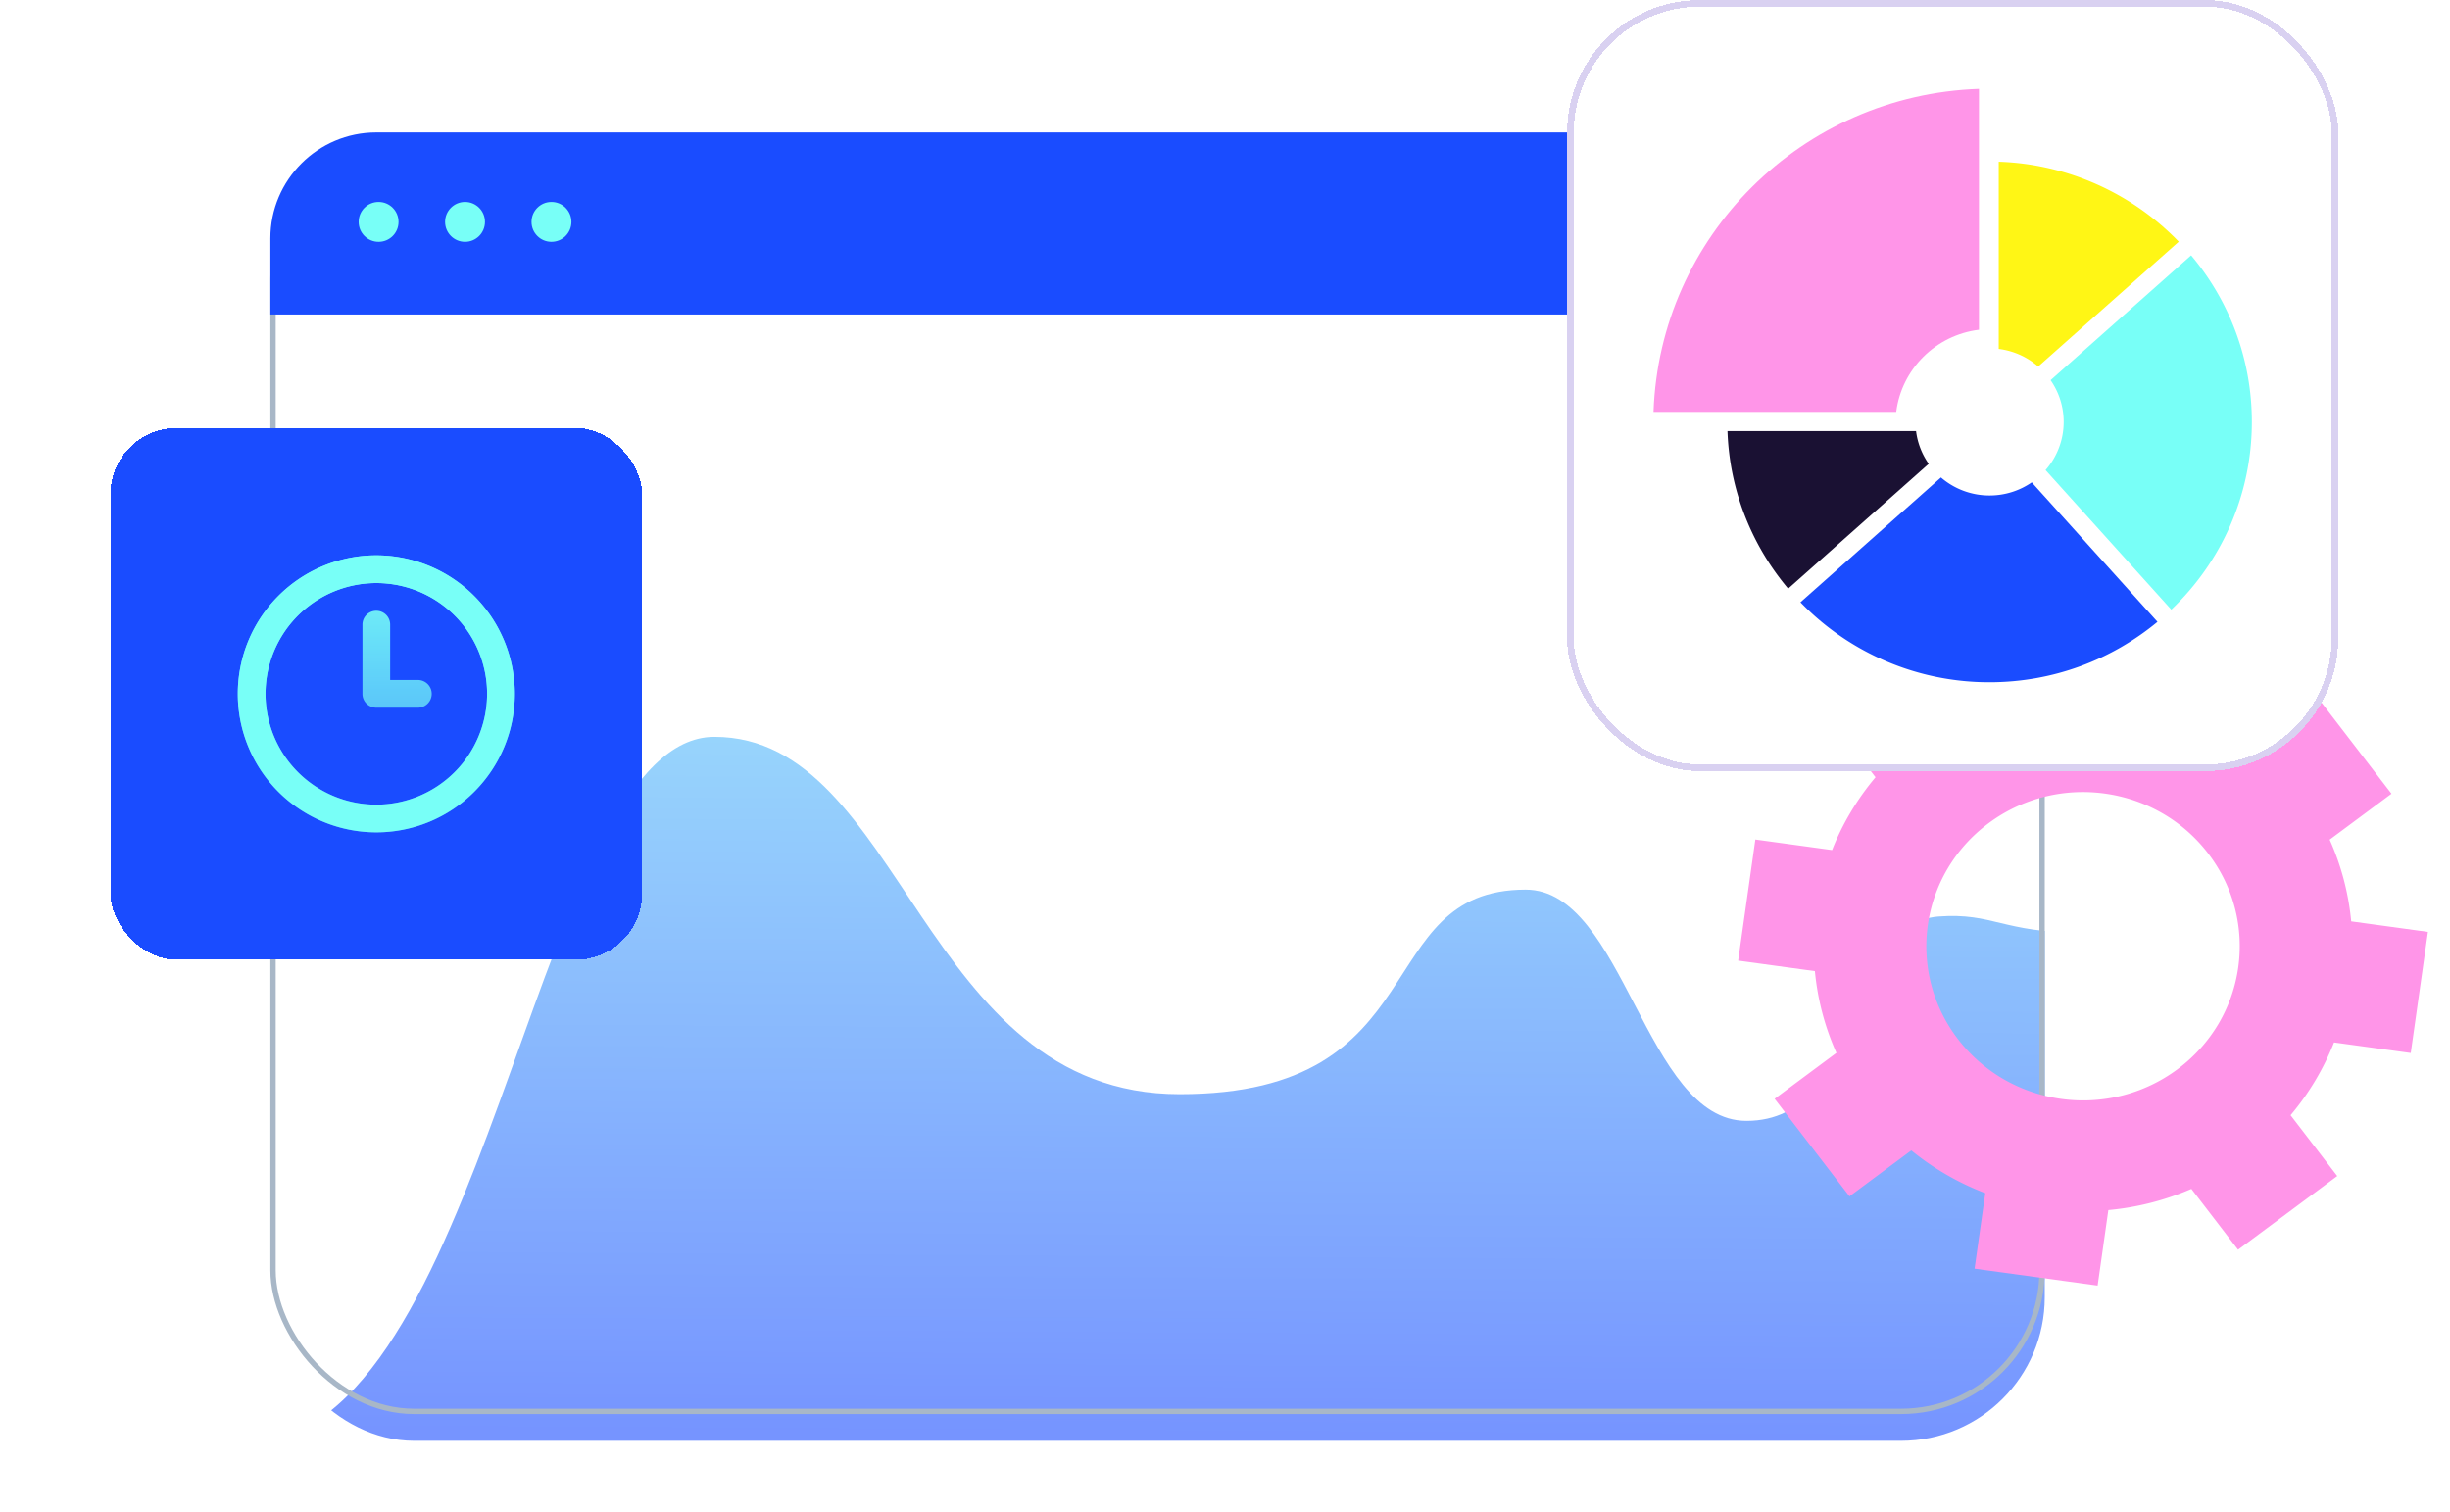
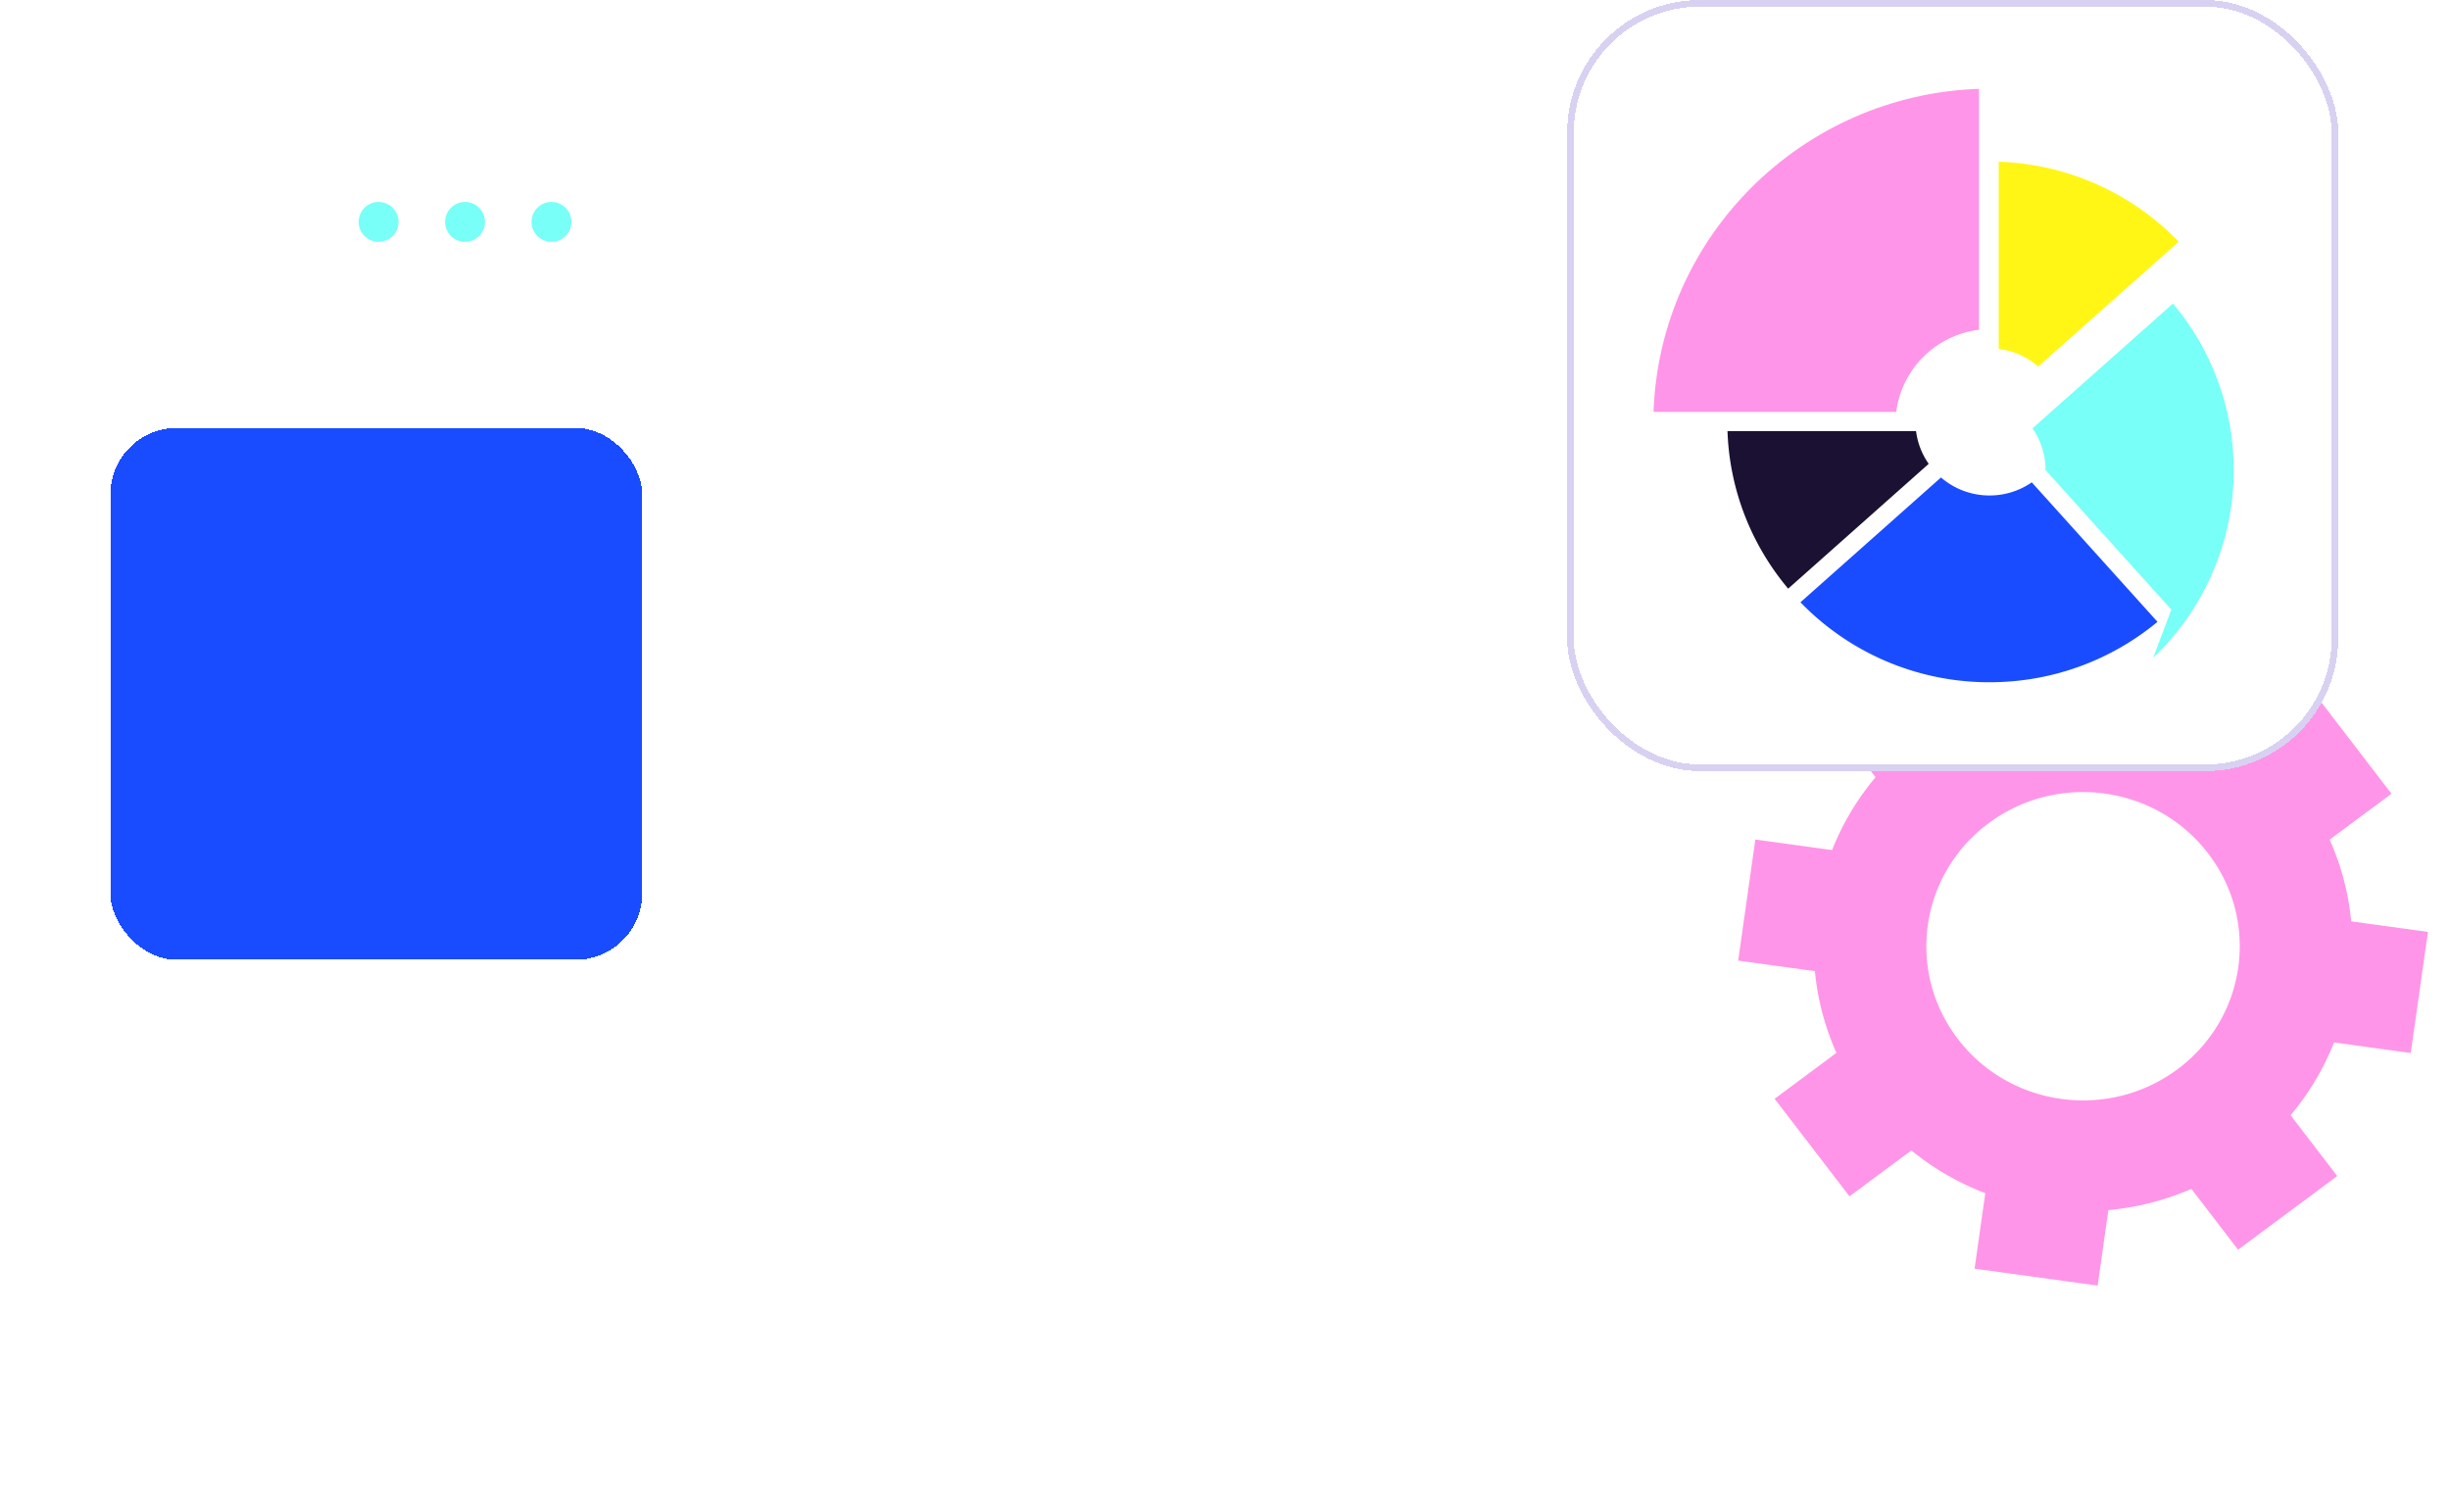
<svg xmlns="http://www.w3.org/2000/svg" width="444" height="274" fill="none">
  <g filter="url(#a)">
    <g clip-path="url(#b)">
      <rect width="321.561" height="231.732" x="49" y="24.553" fill="#fff" rx="26.037" />
-       <path fill="url(#c)" fill-opacity=".6" d="M129.466 128.701c-31.596 0-39.918 118.812-80.466 127.583h374.937V149.082c-7.899 0-6.319-3.899-15.798-3.899-18.431 0-13.692 19.004-31.07 19.004-14.218 0-15.798-3.664-25.803-2.923-16.273 1.204-13.165 37.033-34.756 37.033-18.431 0-22.118-41.906-40.022-41.906-28.437 0-15.836 37.073-62.704 37.073s-50.089-64.763-84.318-64.763Z" />
    </g>
  </g>
-   <rect width="320.591" height="230.762" x="49.485" y="25.038" stroke="#A8B7C7" stroke-width=".97" rx="25.552" />
  <path style="transform-box:fill-box;transform-origin:center" fill="#FF95E8" d="m405.593 226.497 17.972-13.351-8.458-11.022a47.615 47.615 0 0 0 7.875-13.192l13.905 1.911L440 168.898l-13.905-1.91a47.15 47.15 0 0 0-3.902-14.81l11.201-8.323-13.569-17.683-11.201 8.322a48.728 48.728 0 0 0-13.407-7.748l1.942-13.683L374.857 110l-1.942 13.683a49.146 49.146 0 0 0-15.051 3.839l-9.205-11.004-17.224 13.334 8.458 11.021a47.606 47.606 0 0 0-7.875 13.193l-13.905-1.911L315 174.102l13.905 1.91a47.15 47.15 0 0 0 3.902 14.81l-11.201 8.323 13.569 17.683 11.201-8.322a48.728 48.728 0 0 0 13.407 7.748l-1.942 13.683L380.143 233l1.942-13.683a49.146 49.146 0 0 0 15.051-3.839l8.457 11.022v-.003Zm-50.757-38.164c-9.449-12.315-6.963-29.837 5.553-39.135 12.516-9.298 30.323-6.851 39.772 5.464 9.449 12.315 6.963 29.837-5.553 39.135-12.516 9.298-30.323 6.851-39.772-5.464Z">
    <animateTransform attributeName="transform" attributeType="XML" dur="20s" from="0" repeatCount="indefinite" to="360" type="rotate" />
  </path>
  <rect width="96.381" height="96.381" x="20" y="77.563" fill="#1A4CFF" rx="12.048" shape-rendering="crispEdges" />
-   <path fill="url(#e)" d="M75.729 123.244h-5.02v-10.04a2.51 2.51 0 0 0-5.02 0v12.55a2.508 2.508 0 0 0 2.51 2.509h7.53a2.509 2.509 0 1 0 0-5.019Zm-7.53-22.59a25.099 25.099 0 1 0 25.099 25.1 25.125 25.125 0 0 0-25.1-25.1Zm0 45.179a20.082 20.082 0 0 1-18.551-12.395A20.082 20.082 0 0 1 64.28 106.06a20.076 20.076 0 0 1 20.613 8.538 20.079 20.079 0 0 1 3.384 11.156 20.102 20.102 0 0 1-20.08 20.079Z" />
-   <path fill="#78FFF7" d="M68.199 100.654a25.099 25.099 0 1 0 25.099 25.1 25.125 25.125 0 0 0-25.1-25.1Zm0 45.179a20.082 20.082 0 0 1-18.551-12.395A20.082 20.082 0 0 1 64.28 106.06a20.076 20.076 0 0 1 20.613 8.538 20.079 20.079 0 0 1 3.384 11.156 20.102 20.102 0 0 1-20.08 20.079Z" />
-   <path fill="#1A4CFF" d="M49 43.207C49 32.599 57.6 24 68.207 24h277.586C356.401 24 365 32.6 365 43.207V57H49V43.207Z" />
  <circle cx="68.614" cy="40.216" r="3.614" fill="#78FFF7" />
  <circle cx="84.276" cy="40.216" r="3.614" fill="#78FFF7" />
  <circle cx="99.939" cy="40.216" r="3.614" fill="#78FFF7" />
  <rect width="139.752" height="139.752" x="284" fill="#fff" rx="24.095" shape-rendering="crispEdges" />
  <rect width="138.548" height="138.548" x="284.602" y=".602" stroke="#D9D1F1" stroke-width="1.205" rx="23.493" shape-rendering="crispEdges" />
  <path fill="#FF95E8" d="M358.639 59.766c-7.824.967-14.02 7.12-14.996 14.888h-43.981c1.111-31.84 26.907-57.449 58.977-58.552v43.664Z" />
  <path fill="#1A1133" d="M324.06 106.687c-6.548-7.79-10.619-17.707-10.996-28.556h34.173a13.19 13.19 0 0 0 2.293 5.937l-25.467 22.621-.003-.002Z" />
  <path fill="#FFF615" d="M369.375 66.426a13.435 13.435 0 0 0-7.154-3.186V29.312a47.54 47.54 0 0 1 32.623 14.492l-25.466 22.622h-.003Z" />
  <path fill="#1A4CFF" d="M351.754 86.538a13.43 13.43 0 0 0 8.798 3.264c2.845 0 5.484-.882 7.656-2.382l22.783 25.283c-8.245 6.834-18.859 10.948-30.439 10.948a47.548 47.548 0 0 1-34.267-14.494l25.469-22.622v.003Z" />
-   <path fill="#78FFF7" d="m393.494 110.489-22.789-25.29a13.223 13.223 0 0 0 3.286-8.731c0-2.81-.879-5.416-2.372-7.565l25.469-22.622c6.869 8.182 11.002 18.705 11.002 30.187 0 13.367-5.599 25.434-14.596 34.021Z" />
+   <path fill="#78FFF7" d="m393.494 110.489-22.789-25.29c0-2.81-.879-5.416-2.372-7.565l25.469-22.622c6.869 8.182 11.002 18.705 11.002 30.187 0 13.367-5.599 25.434-14.596 34.021Z" />
  <defs>
    <filter id="a" width="346.381" height="256.553" x="36.59" y="16.99" color-interpolation-filters="sRGB" filterUnits="userSpaceOnUse">
      <feFlood flood-opacity="0" result="BackgroundImageFix" />
      <feColorMatrix in="SourceAlpha" result="hardAlpha" values="0 0 0 0 0 0 0 0 0 0 0 0 0 0 0 0 0 0 127 0" />
      <feOffset dy="4.848" />
      <feGaussianBlur stdDeviation="6.205" />
      <feComposite in2="hardAlpha" operator="out" />
      <feColorMatrix values="0 0 0 0 0.098 0 0 0 0 0.071 0 0 0 0 0.192 0 0 0 0.25 0" />
      <feBlend in2="BackgroundImageFix" result="effect1_dropShadow_106_159" />
      <feBlend in="SourceGraphic" in2="effect1_dropShadow_106_159" result="shape" />
    </filter>
    <filter id="d" width="136.381" height="136.381" x="0" y="77.563" color-interpolation-filters="sRGB" filterUnits="userSpaceOnUse">
      <feFlood flood-opacity="0" result="BackgroundImageFix" />
      <feColorMatrix in="SourceAlpha" result="hardAlpha" values="0 0 0 0 0 0 0 0 0 0 0 0 0 0 0 0 0 0 127 0" />
      <feOffset dy="20" />
      <feGaussianBlur stdDeviation="10" />
      <feComposite in2="hardAlpha" operator="out" />
      <feColorMatrix values="0 0 0 0 0 0 0 0 0 0 0 0 0 0 0 0 0 0 0.25 0" />
      <feBlend in2="BackgroundImageFix" result="effect1_dropShadow_106_159" />
      <feBlend in="SourceGraphic" in2="effect1_dropShadow_106_159" result="shape" />
    </filter>
    <filter id="f" width="179.752" height="179.752" x="264" y="0" color-interpolation-filters="sRGB" filterUnits="userSpaceOnUse">
      <feFlood flood-opacity="0" result="BackgroundImageFix" />
      <feColorMatrix in="SourceAlpha" result="hardAlpha" values="0 0 0 0 0 0 0 0 0 0 0 0 0 0 0 0 0 0 127 0" />
      <feOffset dy="20" />
      <feGaussianBlur stdDeviation="10" />
      <feComposite in2="hardAlpha" operator="out" />
      <feColorMatrix values="0 0 0 0 0 0 0 0 0 0 0 0 0 0 0 0 0 0 0.25 0" />
      <feBlend in2="BackgroundImageFix" result="effect1_dropShadow_106_159" />
      <feBlend in="SourceGraphic" in2="effect1_dropShadow_106_159" result="shape" />
    </filter>
    <linearGradient id="c" x1="236.729" x2="237.985" y1="256.284" y2="44.862" gradientUnits="userSpaceOnUse">
      <stop stop-color="#1A4CFF" />
      <stop offset="1" stop-color="#78FFF7" />
    </linearGradient>
    <linearGradient id="e" x1="68.199" x2="68.195" y1="100.654" y2="187.606" gradientUnits="userSpaceOnUse">
      <stop stop-color="#78FFF7" />
      <stop offset="1" stop-color="#78FFF7" stop-opacity="0" />
    </linearGradient>
    <clipPath id="b">
      <rect width="321.561" height="231.732" x="49" y="24.553" fill="#fff" rx="26.037" />
    </clipPath>
  </defs>
</svg>